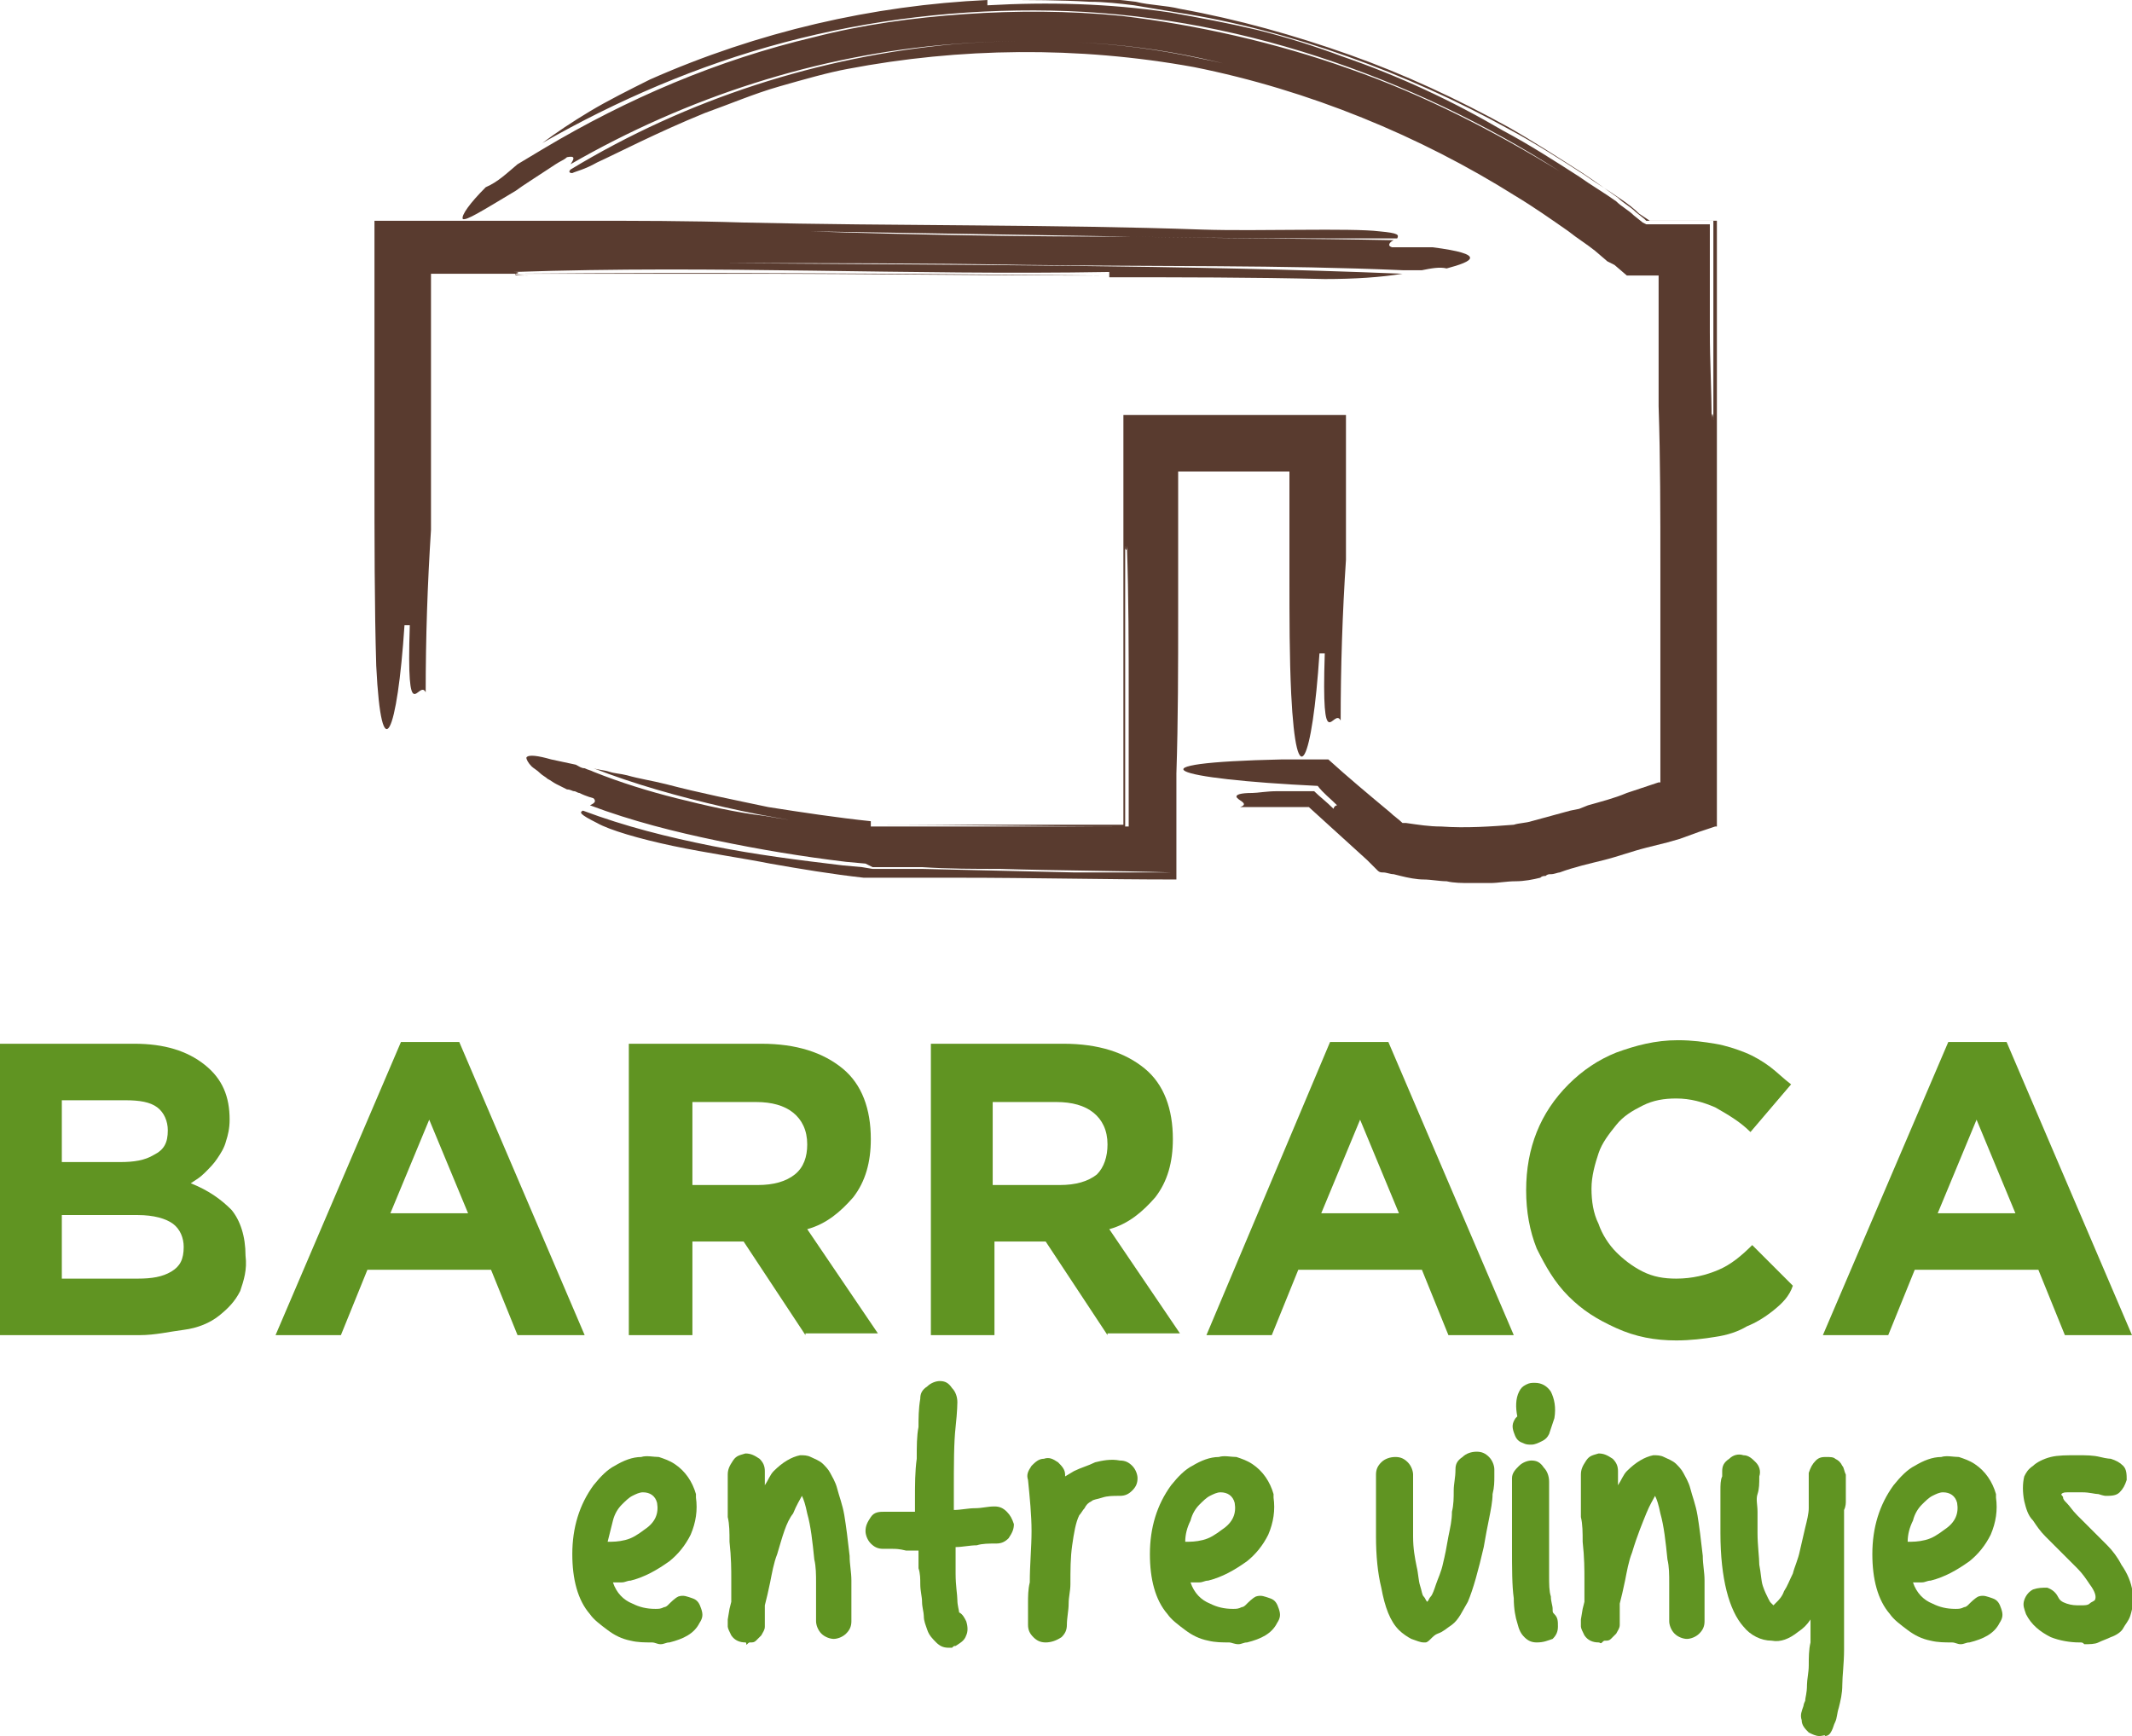
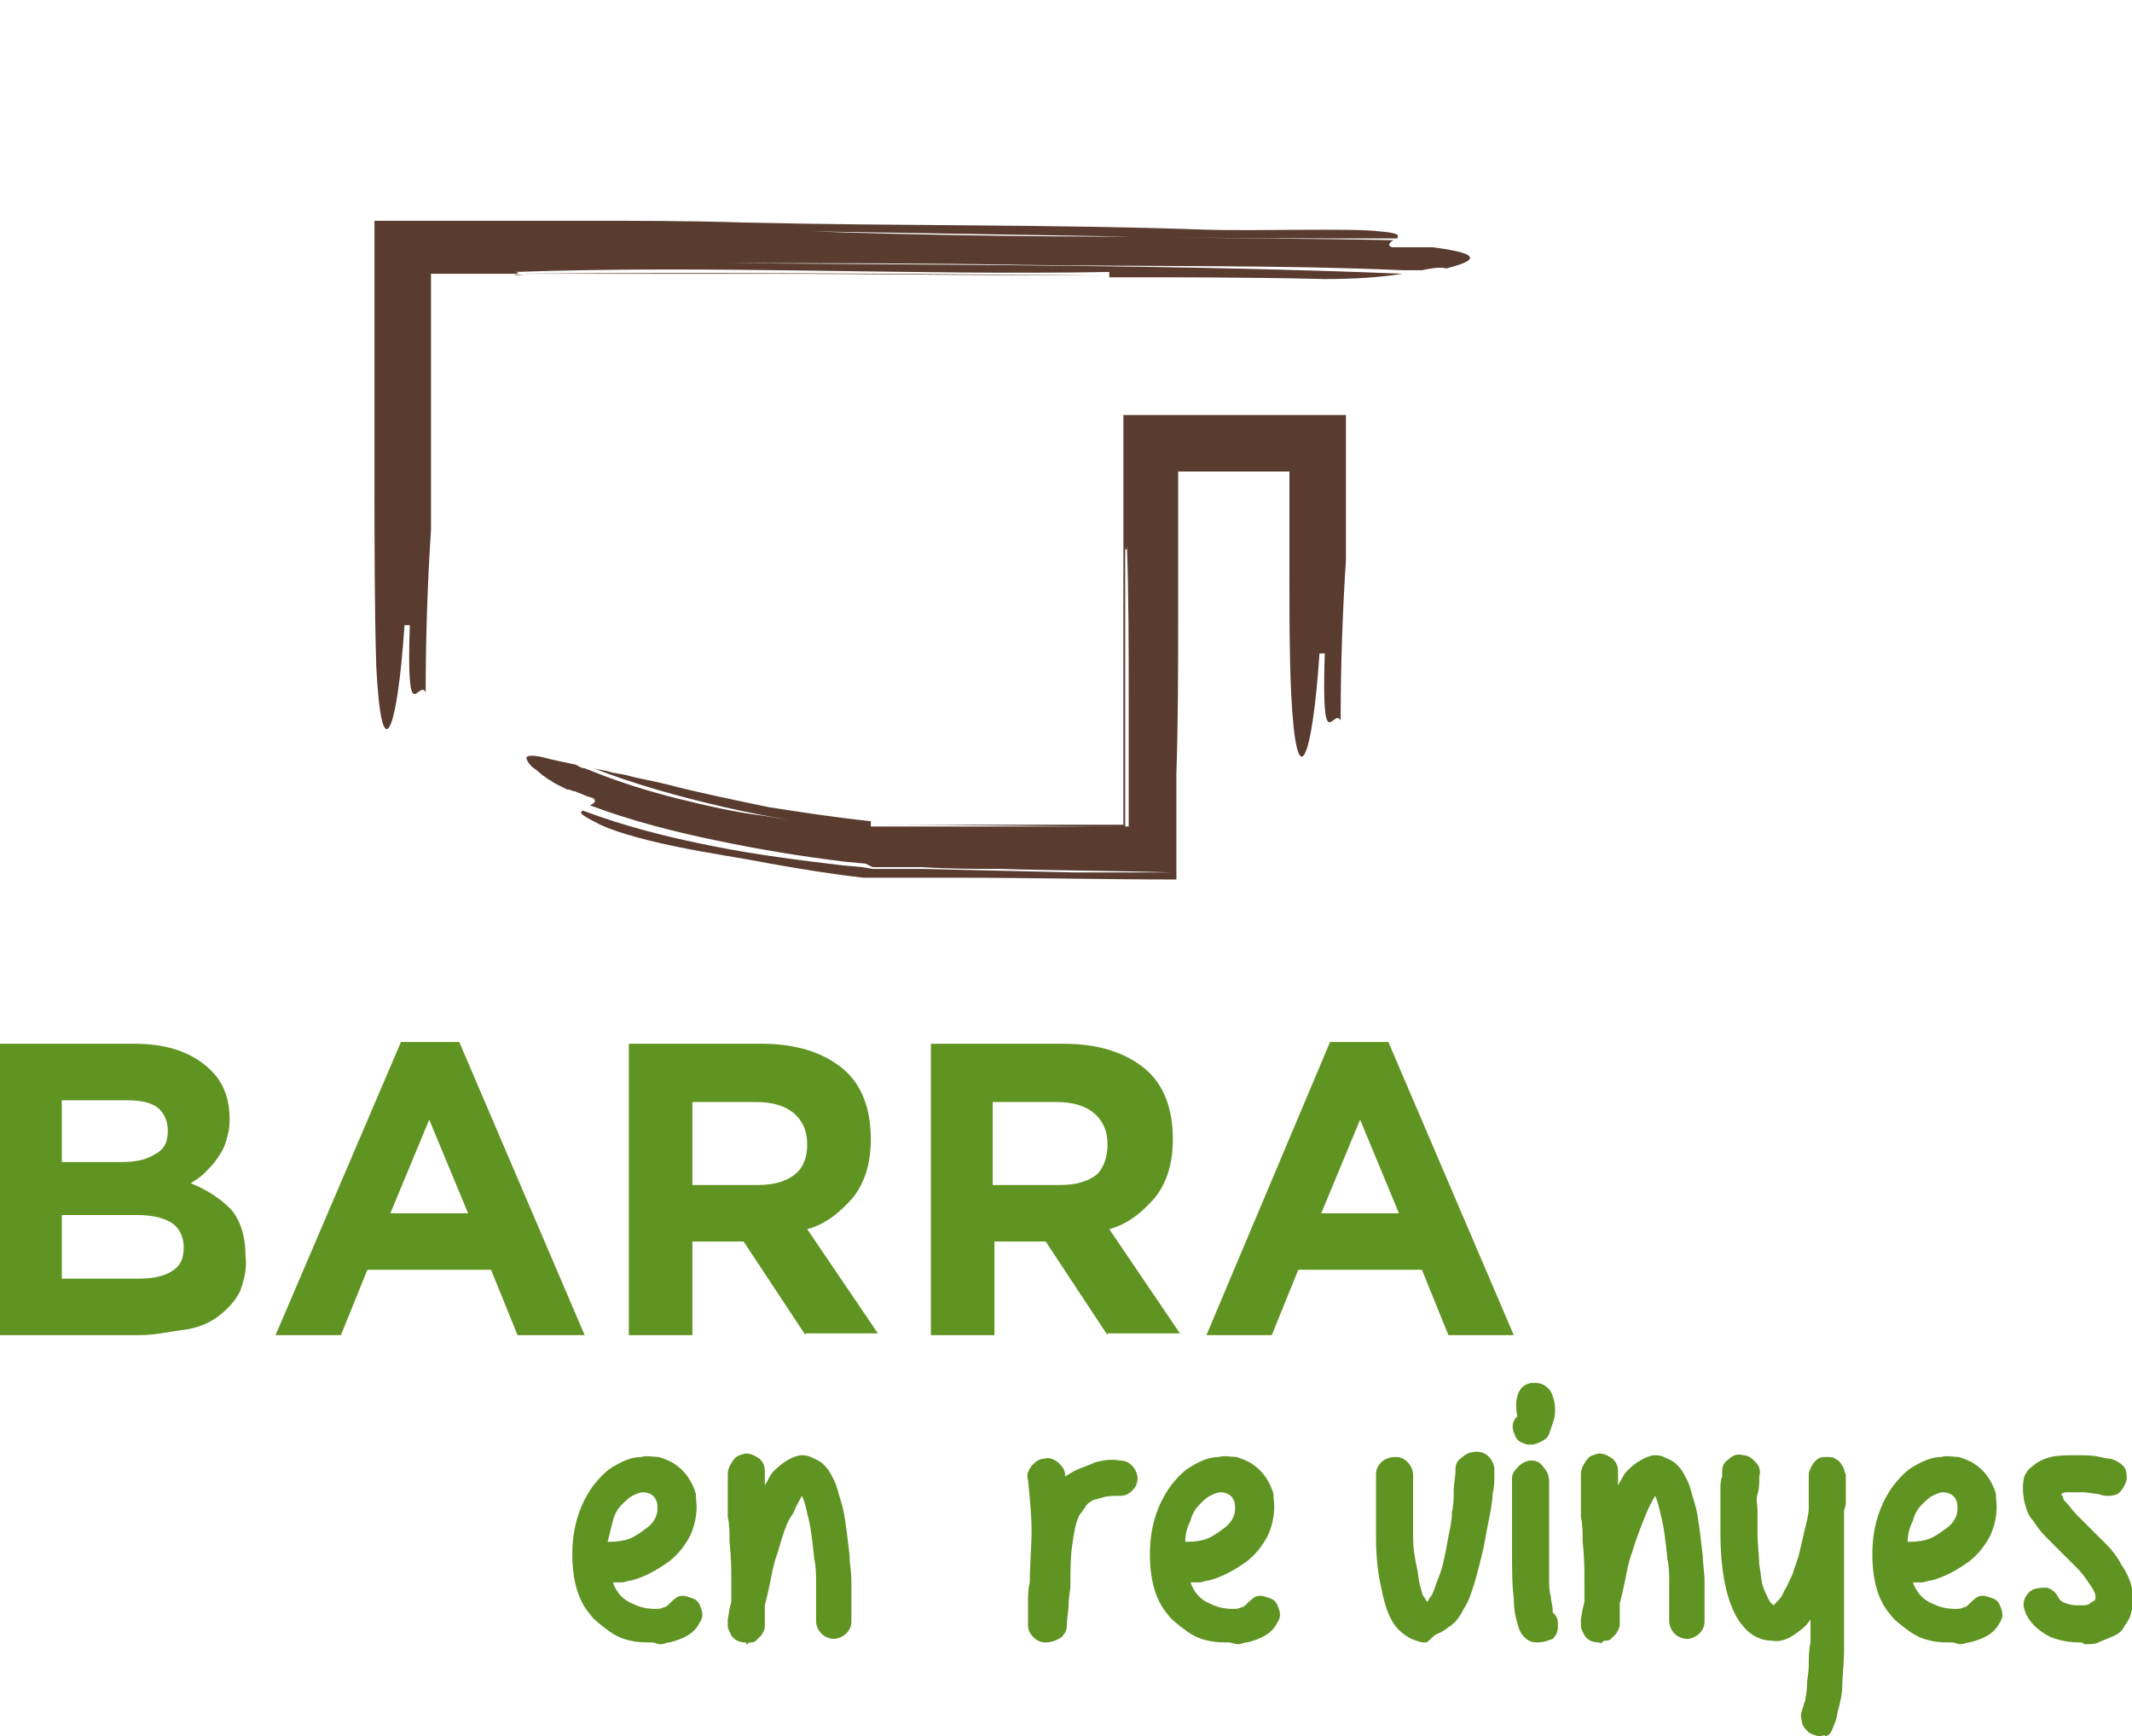
<svg xmlns="http://www.w3.org/2000/svg" version="1.1" id="Layer_1" x="0px" y="0px" viewBox="0 0 120.7 98.3" style="enable-background:new 0 0 120.7 98.3;" xml:space="preserve">
  <style type="text/css">
	.st0{fill:#609422;}
	.st1{fill:#593B2F;}
</style>
  <g>
    <g>
      <path class="st0" d="M36.9,93c-0.4,0-0.8,0-1.2-0.1c-0.5-0.1-0.9-0.3-1.3-0.6c-0.4-0.3-0.8-0.6-1-0.9c-0.7-0.8-1-2-1-3.4    c0-1.5,0.4-2.8,1.2-3.9c0.4-0.5,0.8-0.9,1.2-1.1c0.5-0.3,1-0.5,1.5-0.5c0.3-0.1,0.7,0,1,0c0.3,0.1,0.6,0.2,0.9,0.4    c0.6,0.4,1,1,1.2,1.7c0,0,0,0,0,0.1c0,0,0,0,0,0.1c0.1,0.7,0,1.4-0.3,2.1c-0.3,0.6-0.7,1.1-1.2,1.5c-0.7,0.5-1.4,0.9-2.2,1.1    c-0.2,0-0.3,0.1-0.5,0.1s-0.3,0-0.5,0c0.2,0.6,0.6,1,1.1,1.2c0.4,0.2,0.8,0.3,1.3,0.3c0.2,0,0.3,0,0.5-0.1c0.1,0,0.2-0.1,0.2-0.1    c0.2-0.2,0.4-0.4,0.6-0.5c0.3-0.1,0.5,0,0.8,0.1c0.3,0.1,0.4,0.3,0.5,0.6s0.1,0.5-0.1,0.8c-0.3,0.6-0.9,0.9-1.7,1.1    c-0.2,0-0.3,0.1-0.5,0.1S37.1,93,36.9,93z M34.4,87.3c0.3,0,0.6,0,1-0.1c0.4-0.1,0.7-0.3,1.1-0.6c0.6-0.4,0.8-0.9,0.7-1.5    c-0.1-0.4-0.4-0.6-0.8-0.6c-0.2,0-0.4,0.1-0.6,0.2c-0.2,0.1-0.4,0.3-0.6,0.5c-0.2,0.2-0.4,0.5-0.5,0.9    C34.6,86.5,34.5,86.9,34.4,87.3z" />
      <path class="st0" d="M42.2,93c-0.3,0-0.6-0.1-0.8-0.4c-0.1-0.2-0.2-0.4-0.2-0.5c0-0.2,0-0.3,0-0.4l0.1-0.6l0.1-0.4    c0-0.3,0-0.8,0-1.3c0-0.5,0-1.2-0.1-2.1c0-0.5,0-1-0.1-1.4c0-0.4,0-0.9,0-1.2c0-0.4,0-0.8,0-1.2c0-0.3,0.1-0.5,0.3-0.8    s0.4-0.3,0.7-0.4c0.3,0,0.5,0.1,0.8,0.3c0.2,0.2,0.3,0.4,0.3,0.7c0,0,0,0.1,0,0.2c0,0.1,0,0.3,0,0.6c0.2-0.3,0.3-0.6,0.5-0.8    c0.5-0.5,1-0.8,1.5-0.9c0.2,0,0.4,0,0.6,0.1c0.2,0.1,0.5,0.2,0.7,0.4c0.1,0.1,0.3,0.3,0.4,0.5c0.1,0.2,0.3,0.5,0.4,0.9    s0.3,0.9,0.4,1.5s0.2,1.4,0.3,2.3c0,0.5,0.1,0.9,0.1,1.4c0,0.4,0,0.8,0,1.2c0,0.3,0,0.6,0,0.8c0,0.2,0,0.3,0,0.3    c0,0.3-0.1,0.5-0.3,0.7c-0.2,0.2-0.5,0.3-0.7,0.3s-0.5-0.1-0.7-0.3c-0.2-0.2-0.3-0.5-0.3-0.7c0-0.4,0-0.8,0-1.1s0-0.7,0-1.1    s0-0.9-0.1-1.3c-0.1-1-0.2-1.9-0.4-2.6c-0.1-0.5-0.2-0.8-0.3-1c-0.1,0.2-0.3,0.5-0.5,1C44.5,86.2,44.3,87,44,88    c-0.2,0.5-0.3,1.1-0.4,1.6c-0.1,0.5-0.2,0.9-0.3,1.3c0,0.2,0,0.3,0,0.4c0,0.1,0,0.2,0,0.4l0,0.4c0,0.2-0.1,0.3-0.2,0.5    c-0.1,0.1-0.2,0.2-0.3,0.3c-0.1,0.1-0.2,0.1-0.3,0.1c-0.1,0-0.1,0-0.2,0.1S42.3,93,42.2,93z" />
-       <path class="st0" d="M50.5,87.7c-0.1,0-0.2,0-0.3,0s-0.2,0-0.2,0c-0.3,0-0.5-0.1-0.7-0.3c-0.2-0.2-0.3-0.5-0.3-0.7    c0-0.3,0.1-0.5,0.3-0.8s0.5-0.3,0.8-0.3c0.3,0,0.5,0,0.8,0s0.6,0,0.9,0v-0.7c0-0.8,0-1.6,0.1-2.3c0-0.7,0-1.3,0.1-1.8    c0-0.5,0-1,0.1-1.6c0-0.3,0.1-0.5,0.4-0.7c0.2-0.2,0.5-0.3,0.7-0.3c0.3,0,0.5,0.1,0.7,0.4c0.2,0.2,0.3,0.5,0.3,0.8    c0,0,0,0.5-0.1,1.4s-0.1,2.1-0.1,3.7c0,0.2,0,0.4,0,0.5c0,0.2,0,0.3,0,0.5c0.4,0,0.8-0.1,1.2-0.1c0.4,0,0.7-0.1,1.1-0.1    c0.3,0,0.5,0.1,0.7,0.3s0.3,0.4,0.4,0.7c0,0.3-0.1,0.5-0.3,0.8c-0.2,0.2-0.4,0.3-0.7,0.3c-0.4,0-0.8,0-1.1,0.1    c-0.4,0-0.8,0.1-1.2,0.1c0,0.3,0,0.5,0,0.8s0,0.5,0,0.7c0,0.7,0.1,1.2,0.1,1.5s0.1,0.6,0.1,0.7c0.2,0.1,0.3,0.3,0.4,0.5    c0.1,0.3,0.1,0.6,0,0.8c-0.1,0.3-0.3,0.4-0.6,0.6c-0.1,0-0.1,0-0.2,0.1c-0.1,0-0.1,0-0.2,0c-0.3,0-0.5-0.1-0.7-0.3    c-0.2-0.2-0.4-0.4-0.5-0.7s-0.2-0.5-0.2-0.8c0-0.2-0.1-0.5-0.1-0.8c0-0.3-0.1-0.6-0.1-1c0-0.3,0-0.6-0.1-0.9c0-0.3,0-0.7,0-1    c-0.2,0-0.5,0-0.7,0C50.9,87.7,50.7,87.7,50.5,87.7z" />
      <path class="st0" d="M59.2,93c-0.3,0-0.5-0.1-0.7-0.3c-0.2-0.2-0.3-0.4-0.3-0.7c0-0.4,0-0.8,0-1.2c0-0.4,0-0.8,0.1-1.2    c0-1,0.1-2,0.1-2.9s-0.1-1.9-0.2-2.9c-0.1-0.3,0-0.5,0.2-0.8c0.2-0.2,0.4-0.4,0.7-0.4c0.3-0.1,0.5,0,0.8,0.2    c0.2,0.2,0.4,0.4,0.4,0.7c0,0,0,0.1,0,0.1l0.5-0.3c0.4-0.2,0.8-0.3,1.2-0.5c0.4-0.1,0.9-0.2,1.4-0.1c0.3,0,0.5,0.1,0.7,0.3    s0.3,0.5,0.3,0.7c0,0.3-0.1,0.5-0.3,0.7c-0.2,0.2-0.4,0.3-0.7,0.3h0c-0.4,0-0.7,0-1,0.1c-0.3,0.1-0.5,0.1-0.6,0.2    c-0.2,0.1-0.3,0.2-0.4,0.4c-0.1,0.1-0.2,0.3-0.3,0.4c-0.2,0.4-0.3,1-0.4,1.7c-0.1,0.7-0.1,1.4-0.1,2.2c0,0.4-0.1,0.7-0.1,1.1    c0,0.4-0.1,0.8-0.1,1.2c0,0.3-0.1,0.5-0.3,0.7C59.8,92.9,59.5,93,59.2,93L59.2,93z" />
      <path class="st0" d="M69.6,93c-0.4,0-0.8,0-1.2-0.1c-0.5-0.1-0.9-0.3-1.3-0.6c-0.4-0.3-0.8-0.6-1-0.9c-0.7-0.8-1-2-1-3.4    c0-1.5,0.4-2.8,1.2-3.9c0.4-0.5,0.8-0.9,1.2-1.1c0.5-0.3,1-0.5,1.5-0.5c0.3-0.1,0.7,0,1,0c0.3,0.1,0.6,0.2,0.9,0.4    c0.6,0.4,1,1,1.2,1.7c0,0,0,0,0,0.1c0,0,0,0,0,0.1c0.1,0.7,0,1.4-0.3,2.1c-0.3,0.6-0.7,1.1-1.2,1.5c-0.7,0.5-1.4,0.9-2.2,1.1    c-0.2,0-0.3,0.1-0.5,0.1s-0.3,0-0.5,0c0.2,0.6,0.6,1,1.1,1.2c0.4,0.2,0.8,0.3,1.3,0.3c0.2,0,0.3,0,0.5-0.1c0.1,0,0.2-0.1,0.2-0.1    c0.2-0.2,0.4-0.4,0.6-0.5c0.3-0.1,0.5,0,0.8,0.1c0.3,0.1,0.4,0.3,0.5,0.6s0.1,0.5-0.1,0.8c-0.3,0.6-0.9,0.9-1.7,1.1    c-0.2,0-0.3,0.1-0.5,0.1S69.7,93,69.6,93z M67.1,87.3c0.3,0,0.6,0,1-0.1c0.4-0.1,0.7-0.3,1.1-0.6c0.6-0.4,0.8-0.9,0.7-1.5    c-0.1-0.4-0.4-0.6-0.8-0.6c-0.2,0-0.4,0.1-0.6,0.2c-0.2,0.1-0.4,0.3-0.6,0.5c-0.2,0.2-0.4,0.5-0.5,0.9    C67.2,86.5,67.1,86.9,67.1,87.3z" />
      <path class="st0" d="M80.6,93c-0.2,0-0.4-0.1-0.7-0.2c-0.2-0.1-0.5-0.3-0.7-0.5c-0.5-0.5-0.8-1.3-1-2.4c-0.2-0.8-0.3-1.8-0.3-2.9    c0-0.5,0-0.9,0-1.3s0-0.8,0-1.1c0-0.3,0-0.6,0-0.8c0-0.2,0-0.3,0-0.3c0-0.3,0.1-0.5,0.3-0.7c0.2-0.2,0.5-0.3,0.8-0.3    c0.3,0,0.5,0.1,0.7,0.3s0.3,0.5,0.3,0.7c0,0.4,0,0.8,0,1.1c0,0.3,0,0.7,0,1.1c0,0.4,0,0.9,0,1.3c0,0.7,0.1,1.2,0.2,1.7    c0.1,0.4,0.1,0.8,0.2,1.1c0.1,0.3,0.1,0.5,0.2,0.6s0.1,0.2,0.2,0.3c0.1-0.1,0.1-0.2,0.2-0.3c0.1-0.1,0.2-0.4,0.3-0.7    c0.1-0.3,0.3-0.7,0.4-1.2c0.1-0.4,0.2-0.9,0.3-1.5c0.1-0.5,0.2-0.9,0.2-1.4c0.1-0.4,0.1-0.8,0.1-1.2s0.1-0.7,0.1-1.2    c0-0.3,0.1-0.5,0.4-0.7c0.2-0.2,0.5-0.3,0.8-0.3c0.3,0,0.5,0.1,0.7,0.3c0.2,0.2,0.3,0.5,0.3,0.7c0,0,0,0.2,0,0.4    c0,0.3,0,0.6-0.1,1c0,0.4-0.1,0.9-0.2,1.4c-0.1,0.5-0.2,1-0.3,1.6c-0.3,1.3-0.6,2.4-0.9,3.1c-0.3,0.5-0.5,1-0.9,1.3    c-0.3,0.2-0.5,0.4-0.8,0.5S80.9,93,80.7,93H80.6z" />
      <path class="st0" d="M87,93c-0.3,0-0.5-0.1-0.7-0.3c-0.2-0.2-0.3-0.4-0.4-0.8c-0.1-0.3-0.2-0.8-0.2-1.4c-0.1-0.7-0.1-1.7-0.1-2.9    c0-0.5,0-1,0-1.4c0-0.5,0-0.9,0-1.2c0-0.4,0-0.6,0-0.9c0-0.2,0-0.3,0-0.4c0-0.3,0.2-0.5,0.4-0.7c0.2-0.2,0.5-0.3,0.7-0.3    c0.3,0,0.5,0.1,0.7,0.4c0.2,0.2,0.3,0.5,0.3,0.8c0,0.4,0,0.7,0,1.1c0,0.3,0,0.7,0,1.1c0,0.4,0,0.8,0,1.3c0,0.7,0,1.4,0,1.8    c0,0.5,0,0.9,0.1,1.2c0,0.3,0.1,0.5,0.1,0.7s0,0.2,0.1,0.3c0.2,0.2,0.2,0.4,0.2,0.7c0,0.3-0.1,0.5-0.3,0.7    C87.6,92.9,87.4,93,87,93z M86.7,81.8c-0.2,0-0.3,0-0.5-0.1c-0.3-0.1-0.4-0.3-0.5-0.6s-0.1-0.5,0.1-0.8l0.1-0.1    c-0.1-0.5-0.1-1,0.1-1.4c0.1-0.2,0.2-0.3,0.4-0.4c0.2-0.1,0.3-0.1,0.5-0.1c0.4,0,0.7,0.2,0.9,0.5c0.2,0.4,0.3,0.9,0.2,1.5    c-0.1,0.3-0.2,0.6-0.3,0.9c-0.1,0.2-0.2,0.3-0.4,0.4S86.9,81.8,86.7,81.8z" />
      <path class="st0" d="M90.5,93c-0.3,0-0.6-0.1-0.8-0.4c-0.1-0.2-0.2-0.4-0.2-0.5c0-0.2,0-0.3,0-0.4l0.1-0.6l0.1-0.4    c0-0.3,0-0.8,0-1.3c0-0.5,0-1.2-0.1-2.1c0-0.5,0-1-0.1-1.4c0-0.4,0-0.9,0-1.2c0-0.4,0-0.8,0-1.2c0-0.3,0.1-0.5,0.3-0.8    s0.4-0.3,0.7-0.4c0.3,0,0.5,0.1,0.8,0.3c0.2,0.2,0.3,0.4,0.3,0.7c0,0,0,0.1,0,0.2c0,0.1,0,0.3,0,0.6c0.2-0.3,0.3-0.6,0.5-0.8    c0.5-0.5,1-0.8,1.5-0.9c0.2,0,0.4,0,0.6,0.1c0.2,0.1,0.5,0.2,0.7,0.4c0.1,0.1,0.3,0.3,0.4,0.5c0.1,0.2,0.3,0.5,0.4,0.9    s0.3,0.9,0.4,1.5s0.2,1.4,0.3,2.3c0,0.5,0.1,0.9,0.1,1.4c0,0.4,0,0.8,0,1.2c0,0.3,0,0.6,0,0.8c0,0.2,0,0.3,0,0.3    c0,0.3-0.1,0.5-0.3,0.7c-0.2,0.2-0.5,0.3-0.7,0.3s-0.5-0.1-0.7-0.3c-0.2-0.2-0.3-0.5-0.3-0.7c0-0.4,0-0.8,0-1.1s0-0.7,0-1.1    s0-0.9-0.1-1.3c-0.1-1-0.2-1.9-0.4-2.6c-0.1-0.5-0.2-0.8-0.3-1c-0.1,0.2-0.3,0.5-0.5,1c-0.2,0.5-0.5,1.2-0.8,2.2    c-0.2,0.5-0.3,1.1-0.4,1.6c-0.1,0.5-0.2,0.9-0.3,1.3c0,0.2,0,0.3,0,0.4c0,0.1,0,0.2,0,0.4l0,0.4c0,0.2-0.1,0.3-0.2,0.5    c-0.1,0.1-0.2,0.2-0.3,0.3c-0.1,0.1-0.2,0.1-0.3,0.1c-0.1,0-0.1,0-0.2,0.1S90.6,93,90.5,93z" />
    </g>
    <g>
      <path class="st0" d="M103,98.3c-0.2,0-0.4-0.1-0.6-0.2c-0.2-0.2-0.4-0.4-0.4-0.7c-0.1-0.3,0-0.5,0.1-0.8c0,0,0-0.1,0.1-0.3    c0-0.2,0.1-0.4,0.1-0.9c0-0.3,0.1-0.7,0.1-1.1c0-0.4,0-0.9,0.1-1.3c0-0.2,0-0.4,0-0.6c0-0.2,0-0.4,0-0.7c-0.2,0.3-0.4,0.5-0.7,0.7    c-0.5,0.4-1,0.6-1.5,0.5c-0.6,0-1.2-0.3-1.6-0.8c-0.8-0.9-1.3-2.7-1.3-5.3c0-0.5,0-0.9,0-1.3c0-0.4,0-0.8,0-1.1    c0-0.3,0-0.6,0.1-0.8c0-0.2,0-0.3,0-0.3c0-0.3,0.1-0.5,0.4-0.7c0.2-0.2,0.5-0.3,0.8-0.2c0.3,0,0.5,0.2,0.7,0.4    c0.2,0.2,0.3,0.5,0.2,0.8c0,0.4,0,0.7-0.1,1s0,0.6,0,1c0,0.4,0,0.8,0,1.2c0,0.7,0.1,1.4,0.1,1.8c0.1,0.5,0.1,0.9,0.2,1.2    s0.2,0.5,0.3,0.7s0.1,0.2,0.2,0.3s0.1,0.1,0.1,0.1c0,0,0,0,0,0c0,0,0.1-0.1,0.2-0.2s0.3-0.3,0.4-0.6c0.2-0.3,0.3-0.6,0.5-1    c0.1-0.4,0.3-0.8,0.4-1.3c0.1-0.4,0.2-0.9,0.3-1.3c0.1-0.4,0.2-0.8,0.2-1.1v-0.8c0-0.2,0-0.4,0-0.5c0-0.1,0-0.2,0-0.3    c0-0.1,0-0.1,0-0.2s0-0.1,0-0.2c0.1-0.3,0.2-0.5,0.4-0.7s0.4-0.2,0.6-0.2c0.2,0,0.4,0,0.5,0.1c0.2,0.1,0.3,0.2,0.4,0.4    c0.1,0.1,0.1,0.3,0.2,0.5c0,0.2,0,0.6,0,1.1c0,0.1,0,0.3,0,0.4c0,0.1,0,0.3-0.1,0.5c0,0.3,0,0.6,0,0.9c0,0.3,0,0.6,0,0.9    c0,0.9,0,1.9,0,3c0,1.1,0,2.1,0,3.1c0,0.8-0.1,1.5-0.1,2c0,0.5-0.1,0.9-0.2,1.3c-0.1,0.3-0.1,0.6-0.2,0.8s-0.1,0.3-0.2,0.5    c-0.1,0.2-0.2,0.3-0.4,0.3C103.4,98.2,103.2,98.3,103,98.3z" />
      <path class="st0" d="M110.5,93c-0.4,0-0.8,0-1.2-0.1c-0.5-0.1-0.9-0.3-1.3-0.6c-0.4-0.3-0.8-0.6-1-0.9c-0.7-0.8-1-2-1-3.4    c0-1.5,0.4-2.8,1.2-3.9c0.4-0.5,0.8-0.9,1.2-1.1c0.5-0.3,1-0.5,1.5-0.5c0.3-0.1,0.7,0,1,0c0.3,0.1,0.6,0.2,0.9,0.4    c0.6,0.4,1,1,1.2,1.7c0,0,0,0,0,0.1c0,0,0,0,0,0.1c0.1,0.7,0,1.4-0.3,2.1c-0.3,0.6-0.7,1.1-1.2,1.5c-0.7,0.5-1.4,0.9-2.2,1.1    c-0.2,0-0.3,0.1-0.5,0.1s-0.3,0-0.5,0c0.2,0.6,0.6,1,1.1,1.2c0.4,0.2,0.8,0.3,1.3,0.3c0.2,0,0.3,0,0.5-0.1c0.1,0,0.2-0.1,0.2-0.1    c0.2-0.2,0.4-0.4,0.6-0.5c0.3-0.1,0.5,0,0.8,0.1c0.3,0.1,0.4,0.3,0.5,0.6s0.1,0.5-0.1,0.8c-0.3,0.6-0.9,0.9-1.7,1.1    c-0.2,0-0.3,0.1-0.5,0.1S110.7,93,110.5,93z M108,87.3c0.3,0,0.6,0,1-0.1c0.4-0.1,0.7-0.3,1.1-0.6c0.6-0.4,0.8-0.9,0.7-1.5    c-0.1-0.4-0.4-0.6-0.8-0.6c-0.2,0-0.4,0.1-0.6,0.2c-0.2,0.1-0.4,0.3-0.6,0.5c-0.2,0.2-0.4,0.5-0.5,0.9    C108.1,86.5,108,86.9,108,87.3z" />
      <path class="st0" d="M117.7,93c-0.5,0-1.1-0.1-1.6-0.3c-0.6-0.3-1.1-0.7-1.4-1.3c-0.1-0.3-0.2-0.5-0.1-0.8    c0.1-0.3,0.3-0.5,0.5-0.6c0.3-0.1,0.5-0.1,0.8-0.1c0.3,0.1,0.5,0.3,0.6,0.5c0.1,0.2,0.2,0.3,0.5,0.4s0.5,0.1,0.8,0.1    c0.2,0,0.4,0,0.5-0.1c0.1-0.1,0.2-0.1,0.3-0.2c0.1-0.2,0-0.5-0.3-0.9c-0.2-0.3-0.4-0.6-0.7-0.9c-0.3-0.3-0.6-0.6-0.9-0.9    c-0.3-0.3-0.6-0.6-0.9-0.9c-0.3-0.3-0.5-0.6-0.7-0.9c-0.3-0.3-0.4-0.7-0.5-1.1c-0.1-0.5-0.1-1,0-1.4c0.1-0.2,0.2-0.4,0.5-0.6    c0.2-0.2,0.6-0.4,1-0.5c0.4-0.1,0.9-0.1,1.5-0.1c0.5,0,0.9,0,1.3,0.1c0.4,0.1,0.6,0.1,0.6,0.1c0.3,0.1,0.5,0.2,0.7,0.4    c0.2,0.2,0.2,0.5,0.2,0.8c-0.1,0.3-0.2,0.5-0.4,0.7c-0.2,0.2-0.5,0.2-0.8,0.2c0,0-0.1,0-0.4-0.1c-0.2,0-0.5-0.1-0.9-0.1    c-0.3,0-0.6,0-0.8,0c-0.2,0-0.3,0-0.4,0.1c0,0.1,0.1,0.1,0.1,0.2s0.1,0.2,0.2,0.3c0.2,0.2,0.3,0.4,0.6,0.7    c0.2,0.2,0.5,0.5,0.7,0.7c0.3,0.3,0.7,0.7,1,1c0.3,0.3,0.6,0.7,0.8,1.1c0.7,1,0.8,2,0.5,2.9c-0.1,0.3-0.3,0.5-0.4,0.7    s-0.4,0.4-0.7,0.5c-0.2,0.1-0.5,0.2-0.7,0.3c-0.2,0.1-0.5,0.1-0.8,0.1C117.9,93,117.9,93,117.7,93C117.8,93,117.8,93,117.7,93z" />
    </g>
    <g>
      <path class="st0" d="M13.6,73.1c-0.3,0.6-0.7,1-1.2,1.4s-1.2,0.7-2,0.8s-1.6,0.3-2.5,0.3H0V59.1h7.6c1.7,0,3,0.4,4,1.2    s1.4,1.8,1.4,3.1v0c0,0.5-0.1,0.9-0.2,1.2c-0.1,0.4-0.3,0.7-0.5,1s-0.4,0.5-0.7,0.8s-0.5,0.4-0.8,0.6c1,0.4,1.7,0.9,2.3,1.5    c0.5,0.6,0.8,1.5,0.8,2.6v0C14,71.9,13.8,72.5,13.6,73.1z M9.5,64c0-0.5-0.2-1-0.6-1.3c-0.4-0.3-1-0.4-1.8-0.4H3.5v3.5h3.3    c0.8,0,1.4-0.1,1.9-0.4C9.3,65.1,9.5,64.7,9.5,64L9.5,64z M10.4,70.6c0-0.5-0.2-1-0.6-1.3c-0.4-0.3-1.1-0.5-2-0.5H3.5v3.6h4.3    c0.8,0,1.4-0.1,1.9-0.4C10.2,71.7,10.4,71.3,10.4,70.6L10.4,70.6z" />
      <path class="st0" d="M29.3,75.6l-1.5-3.7h-7l-1.5,3.7h-3.7L22.7,59H26l7.1,16.6H29.3z M24.3,63.4l-2.2,5.3h4.4L24.3,63.4z" />
      <path class="st0" d="M45.6,75.6l-3.5-5.3h-2.9v5.3h-3.6V59.1h7.5c2,0,3.5,0.5,4.6,1.4s1.6,2.3,1.6,4v0c0,1.3-0.3,2.4-1,3.3    c-0.7,0.8-1.5,1.5-2.6,1.8l4,5.9H45.6z M45.7,64.8c0-0.8-0.3-1.4-0.8-1.8c-0.5-0.4-1.2-0.6-2.1-0.6h-3.6v4.7h3.7    c0.9,0,1.6-0.2,2.1-0.6C45.5,66.1,45.7,65.5,45.7,64.8L45.7,64.8z" />
      <path class="st0" d="M62.7,75.6l-3.5-5.3h-2.9v5.3h-3.6V59.1h7.5c2,0,3.5,0.5,4.6,1.4s1.6,2.3,1.6,4v0c0,1.3-0.3,2.4-1,3.3    c-0.7,0.8-1.5,1.5-2.6,1.8l4,5.9H62.7z M62.7,64.8c0-0.8-0.3-1.4-0.8-1.8c-0.5-0.4-1.2-0.6-2.1-0.6h-3.6v4.7H60    c0.9,0,1.6-0.2,2.1-0.6C62.5,66.1,62.7,65.5,62.7,64.8L62.7,64.8z" />
      <path class="st0" d="M82,75.6l-1.5-3.7h-7L72,75.6h-3.7L75.3,59h3.3l7.1,16.6H82z M77,63.4l-2.2,5.3h4.4L77,63.4z" />
-       <path class="st0" d="M100.4,74.2c-0.5,0.4-1,0.7-1.5,0.9c-0.5,0.3-1.1,0.5-1.8,0.6c-0.6,0.1-1.4,0.2-2.2,0.2    c-1.2,0-2.3-0.2-3.4-0.7s-1.9-1-2.7-1.8c-0.8-0.8-1.3-1.7-1.8-2.7c-0.4-1-0.6-2.1-0.6-3.3v0c0-1.2,0.2-2.3,0.6-3.3    c0.4-1,1-1.9,1.8-2.7s1.7-1.4,2.7-1.8c1.1-0.4,2.2-0.7,3.5-0.7c0.8,0,1.5,0.1,2.1,0.2c0.6,0.1,1.2,0.3,1.7,0.5    c0.5,0.2,1,0.5,1.4,0.8c0.4,0.3,0.8,0.7,1.2,1l-2.3,2.7c-0.6-0.6-1.3-1-2-1.4c-0.7-0.3-1.4-0.5-2.2-0.5c-0.7,0-1.3,0.1-1.9,0.4    s-1.1,0.6-1.5,1.1c-0.4,0.5-0.8,1-1,1.6c-0.2,0.6-0.4,1.3-0.4,2v0c0,0.7,0.1,1.4,0.4,2c0.2,0.6,0.6,1.2,1,1.6s0.9,0.8,1.5,1.1    c0.6,0.3,1.2,0.4,1.9,0.4c0.9,0,1.7-0.2,2.4-0.5c0.7-0.3,1.3-0.8,1.9-1.4l2.3,2.3C101.3,73.4,100.9,73.8,100.4,74.2z" />
-       <path class="st0" d="M116.9,75.6l-1.5-3.7h-7l-1.5,3.7h-3.7l7.1-16.6h3.3l7.1,16.6H116.9z M111.9,63.4l-2.2,5.3h4.4L111.9,63.4z" />
    </g>
    <g>
      <path class="st1" d="M80.5,15.3c-0.4,0-0.8,0-1.1,0C72.5,15,65.6,15.1,58,15c-5.4-0.1-11.5-0.1-16.8-0.1c12.7,0.1,26,0.1,38.2,0.6    c-1.2,0.2-2.7,0.3-4.4,0.3c-4.1-0.1-8.2-0.1-12.2-0.1v-0.3c-11.5,0.2-22.2-0.4-33.7,0c0.4,0,0.2,0.1,0.1,0.1c0,0-0.1,0-0.1,0    c0,0,0.1,0,0.1,0c-0.1,0,0,0.1,0.7,0.1c-0.7,0-0.8,0-0.7-0.1c11.3-0.1,21.9,0,33.1,0.1c-6.6,0-13.2-0.1-19.7-0.1    c-6,0-12.1,0-18.2,0c0,3.7,0,7.5,0,11.3V30c-0.2,3.1-0.3,6.1-0.3,9.2c-0.4-0.8-1.1,2.3-0.9-3.8h-0.3c-0.4,6.1-1.3,8.4-1.6,2.3    c-0.1-3.3-0.1-7.2-0.1-11.2c0-2,0-4.1,0-6.2c0-1,0-2.1,0-3.1c0-1.6,0-3.2,0-4.7c0.6,0,1.2,0,1.7,0l5.4,0c1.5,0,3.1,0,4.6,0    c3.1,0,6.1,0,9.2,0.1c8.4,0.2,17.6,0.1,26,0.4c3.1,0.1,8.4-0.1,10,0.1c1.1,0.1,1.1,0.2,1,0.4c-5,0-10,0-15-0.1    c-6.1-0.1-12.2-0.2-18.2-0.3c5.9,0.2,12.1,0.3,18.2,0.3c4.9,0.1,9.9,0.1,14.8,0.2c-0.2,0.1-0.4,0.3-0.1,0.4h2.3    c3.1,0.4,2.3,0.8,0.8,1.2C81.5,15.1,81,15.2,80.5,15.3" />
    </g>
    <g>
-       <path class="st1" d="M29.3,9.3c0.5-0.3,1-0.6,1.5-0.9c4.7-2.8,9.8-5,15.3-6.3c2.7-0.7,5.6-1.1,8.5-1.3c2.9-0.2,5.9-0.2,8.9,0.1    c4.2,0.5,8.7,1.5,12.9,3c4.3,1.5,8.3,3.6,11.9,5.8C84.1,7,79.5,4.8,74.6,3.2c-4.9-1.6-10-2.5-15.1-2.6c-5.1-0.1-10.2,0.5-15.1,1.8    c-4.9,1.3-9.5,3.3-13.7,5.7c0.8-0.6,1.7-1.2,2.7-1.8c1-0.6,2.2-1.2,3.4-1.8c6.1-2.7,12.6-4.2,19.1-4.5c0,0.1,0,0.2,0,0.3    c3.5-0.2,6.9-0.1,10.3,0.4c1.7,0.3,3.3,0.6,5,1c1.6,0.4,3.2,0.9,4.8,1.5c3.2,1.1,6.2,2.5,9.1,4.2c1.5,0.8,2.9,1.7,4.3,2.6    c0.7,0.5,1.4,0.9,2.1,1.4c0.3,0.3,0.7,0.5,1,0.8l0.5,0.4l0.2,0.1c1.2,0,2.4,0,3.6,0c0,1.2,0,2.4,0,3.6c0,0.8,0,1.6,0,2.5    c0,1.6,0.1,3.3,0.1,5c0-0.6,0.1-0.3,0.1-0.1c0,0,0,0.1,0,0.1c0,0,0-0.1,0-0.1c0,0.1,0.1,0,0.1-1.1c0,1.1,0,1.2-0.1,1.1    c0-3.8,0-7.5,0-11.2c-1.3,0-2.5,0-3.8,0l-0.1-0.1l-0.5-0.4c-0.3-0.3-0.7-0.5-1-0.8c-0.7-0.5-1.4-1-2-1.4c-1.4-0.9-2.8-1.8-4.2-2.6    c-2.9-1.6-5.9-3-9-4.1c-3.1-1.1-6.3-2-9.6-2.6c-0.8-0.2-1.7-0.2-2.5-0.4c-0.8-0.1-1.7-0.2-2.5-0.2C60.1,0,58.3,0,56.6,0    c1.7,0,3.4,0,5.1,0.1c0.8,0,1.7,0.1,2.5,0.2l1.2,0.2l0.6,0.1l0.6,0.1c3.3,0.5,6.6,1.4,9.7,2.5c3.1,1.1,6.2,2.5,9.1,4.1    c1.5,0.8,2.9,1.7,4.3,2.6c0.7,0.5,1.4,0.9,2.1,1.4c0.3,0.2,0.7,0.5,1,0.8l0.6,0.4c1.3,0,2.6,0,3.8,0c0,7,0,14.1,0,21.2    c0,3.3,0,6.6,0,10l0,1.8l0,1.2v0.1c0,0,0,0,0,0l0,0l-0.1,0l-0.3,0.1l-0.6,0.2l-1.1,0.4l-0.7,0.2L93.2,48c-0.8,0.2-1.6,0.5-2.4,0.7    c-0.8,0.2-1.7,0.4-2.5,0.7c-0.1,0-0.3,0.1-0.5,0.1c-0.1,0-0.2,0-0.3,0.1c-0.1,0-0.2,0-0.3,0.1c-0.4,0.1-0.9,0.2-1.4,0.2    c-0.5,0-1,0.1-1.4,0.1c-0.4,0-0.8,0-1.2,0c-0.4,0-0.9,0-1.3-0.1c-0.4,0-0.9-0.1-1.3-0.1c-0.4,0-0.9-0.1-1.3-0.2l-0.4-0.1    c-0.2,0-0.4-0.1-0.6-0.1c-0.1,0-0.2,0-0.3-0.1l-0.2-0.2l-0.4-0.4c-1.1-1-2.2-2-3.3-3l-0.1,0l-0.5,0l-1.1,0l-2.2,0    c0.6-0.2-0.2-0.4-0.2-0.6c0-0.1,0.2-0.2,0.9-0.2c0.3,0,0.8-0.1,1.4-0.1c0.3,0,0.6,0,1,0c0.3,0,0.7,0,1.1,0c0.3,0.3,0.7,0.6,1.1,1    c0-0.1,0.1-0.2,0.2-0.2c-0.4-0.4-0.8-0.7-1.1-1.1c-8.3-0.4-11-1.3-2-1.5c0.3,0,0.7,0,1,0c0.5,0,1.1,0,1.6,0c1.1,1,2.3,2,3.5,3    c0.2,0.2,0.5,0.4,0.7,0.6c0,0,0,0,0,0l0,0l0.2,0c0.7,0.1,1.3,0.2,2,0.2c1.4,0.1,2.8,0,4.1-0.1c0.3-0.1,0.7-0.1,1-0.2    c0.4-0.1,0.7-0.2,1.1-0.3c0.4-0.1,0.7-0.2,1.1-0.3l0.5-0.1l0.5-0.2c0.7-0.2,1.5-0.4,2.2-0.7c0.6-0.2,1.2-0.4,1.8-0.6    c0,0,0.1,0,0.1,0l0-0.4l0-2.4c0-3.1,0-6.3,0-9.4c0-3,0-6.1-0.1-9.1c0-2.5,0-4.9,0-7.4c0,0,0,0,0,0l-1.8,0l-0.7-0.6L91,14.8    l-0.7-0.6c-0.5-0.4-1-0.7-1.5-1.1c-1-0.7-2-1.4-3-2c-5.4-3.4-11.7-6-18.2-7.3C61,2.6,54.3,2.7,48,3.9c-1.1,0.2-2.5,0.6-3.9,1    c-1.4,0.4-2.8,1-4.2,1.5c-2.7,1.1-5,2.3-6.1,2.8c-0.7,0.4-1.2,0.5-1.4,0.6c-0.2,0-0.2-0.1-0.1-0.2c6.6-4,14.1-6.4,21.7-7.1    c2.3-0.2,4.7-0.2,7-0.1c2.3,0.1,4.6,0.4,6.9,0.9c4.6,0.9,9,2.5,13.1,4.6c-4.1-2.1-8.4-3.6-13-4.6c-2.3-0.5-4.6-0.8-7-0.9    c-2.3-0.1-4.7-0.1-7.1,0.1c-7.6,0.6-15,3-21.6,6.8c0.2-0.3,0.3-0.5-0.2-0.4c0,0-0.1,0.1-0.3,0.2c-0.2,0.1-0.5,0.3-0.8,0.5    c-0.6,0.4-1.4,0.9-1.8,1.2c-2,1.2-2.8,1.7-3,1.6c-0.1-0.2,0.4-0.9,1.3-1.8C28.2,10.3,28.7,9.8,29.3,9.3" />
-     </g>
+       </g>
    <g>
      <path class="st1" d="M32.6,43.3c0.2,0.1,0.3,0.2,0.5,0.2c0.2,0.1,0.3,0.1,0.5,0.2c1.5,0.6,3.1,1.1,4.7,1.5c1.6,0.4,3.3,0.8,5,1    c1.7,0.3,3.4,0.5,5.2,0.7c0.2,0,0.4,0,0.7,0.1c0.2,0,0.5,0,0.6,0.1c0.5,0,0.9,0,1.4,0c0.9,0,1.9,0,2.8,0c1.8,0,3.7,0.1,5.6,0.1    c1.6,0,3.3,0,4.9,0c0-1.5,0-3,0-4.4c0,1.4,0,2.9,0,4.4c-1.1,0-2.1,0-3.2,0c-1.4,0-2.7,0-4.1,0c-1.4,0-2.7,0-4.1,0    c-0.7,0-1.4,0-2.1,0l-1,0c-0.2,0-0.3,0-0.5,0L48.9,47c-2.7-0.3-5.3-0.7-7.9-1.3c-2.6-0.6-5.1-1.3-7.4-2.2c0.3,0.1,0.6,0.1,0.9,0.2    c0.3,0.1,0.6,0.1,1,0.2c0.7,0.2,1.4,0.3,2.2,0.5c1.9,0.5,3.9,0.9,5.8,1.3c1.9,0.3,3.9,0.6,5.8,0.8c0,0.1,0,0.2,0,0.3l0.2,0    c0.1,0,0.1,0,0.2,0l0.5,0c0.3,0,0.7,0,1,0c0.7,0,1.4,0,2,0c1.3,0,2.7,0,4,0c1.3,0,2.7,0,4,0c0.7,0,1.3,0,2,0l0.2,0l0.1,0l0.1,0    l0.3,0l0-0.3l0-0.1l0-0.4l0-2.1c0-1.4,0-2.9,0-4.3c0-2.9,0-5.8-0.1-8.7c0,0.4-0.1,0.2-0.1,0.1c0,0,0-0.1,0-0.1c0,0,0,0.1,0,0.1    c0-0.1-0.1,0-0.1,0.7c0-0.7,0-0.8,0.1-0.7c0,2.9,0,5.8,0,8.7c0,1.4,0,2.8,0,4.3c0,0.7,0,1.4,0,2.1l0,0.4l0,0.1l0,0.2    c-4.6,0-9.3-0.1-14.1-0.1c2.6,0,5.2,0,7.8,0c2.1,0,4.2,0,6.2,0c0-7.7,0-15.4,0-23.2c4.2,0,8.4,0,12.6,0c0,1.7,0,3.4,0,5.2v3    c-0.2,3-0.3,6.1-0.3,9.1c-0.4-0.8-1.1,2.3-0.9-3.8h-0.3c-0.4,6.1-1.3,8.3-1.6,2.3c-0.1-2.1-0.1-4.3-0.1-6.7c0-1.2,0-2.4,0-3.7    c0-0.6,0-1.3,0-1.9l0-0.2l0,0l0,0l0-0.1l-0.1,0l0,0l0,0l-0.1,0l-0.6,0c-0.8,0-1.6,0-2.4,0c-0.8,0-1.6,0-2.4,0l-0.6,0l0,0h0l0,0    l0,0l0,0c0,0,0,0-0.1,0l0,0l0,0.1l0,1.1l0,2.3c0,1.5,0,3,0,4.5c0,3,0,6.1-0.1,9.1c0,0.7,0,1.4,0,2.2c0,0.6,0,1.1,0,1.7    c0,0.7,0,1.4,0,2.1c-4.1,0-8.2-0.1-12.3-0.1c-0.9,0-1.8,0-2.7,0c-0.4,0-0.9,0-1.3,0l-0.7,0l-0.2,0c-0.1,0-0.2,0-0.2,0l-0.3,0    c-1.8-0.2-3.6-0.5-5.3-0.8c-1.5-0.3-3.6-0.6-5.5-1c-1.9-0.4-3.6-0.9-4.3-1.3c-1-0.5-1-0.6-0.8-0.7c2.4,0.9,4.8,1.5,7.3,2    c2.5,0.5,4.9,0.8,7.4,1.1l1.1,0.1l0.6,0.1c0.1,0,0.2,0,0.3,0l0.3,0l2.2,0l4.3,0.1l4.3,0.1l2.2,0l3.3,0l0-1.2c0,0.4,0,0.8,0,1.2    c-3.2-0.1-6.4-0.1-9.7-0.2c-1.4,0-2.9,0-4.4-0.1c-0.7,0-1.5,0-2.2,0c-0.2,0-0.4,0-0.6,0L49,48.9l-1.1-0.1    c-2.5-0.3-4.9-0.7-7.3-1.2c-2.4-0.5-4.8-1.1-7.2-2c0.2-0.1,0.4-0.2,0.2-0.4c0,0-0.4-0.1-0.8-0.3c-0.1,0-0.2-0.1-0.3-0.1    c-0.1,0-0.2-0.1-0.4-0.1c-0.2-0.1-0.4-0.2-0.6-0.3c-0.2-0.1-0.3-0.2-0.5-0.3c-0.1-0.1-0.3-0.2-0.4-0.3c-0.2-0.2-0.4-0.3-0.5-0.4    c-0.2-0.2-0.3-0.4-0.3-0.5c0.1-0.2,0.7-0.1,1.4,0.1C31.7,43.1,32.1,43.2,32.6,43.3" />
    </g>
  </g>
</svg>